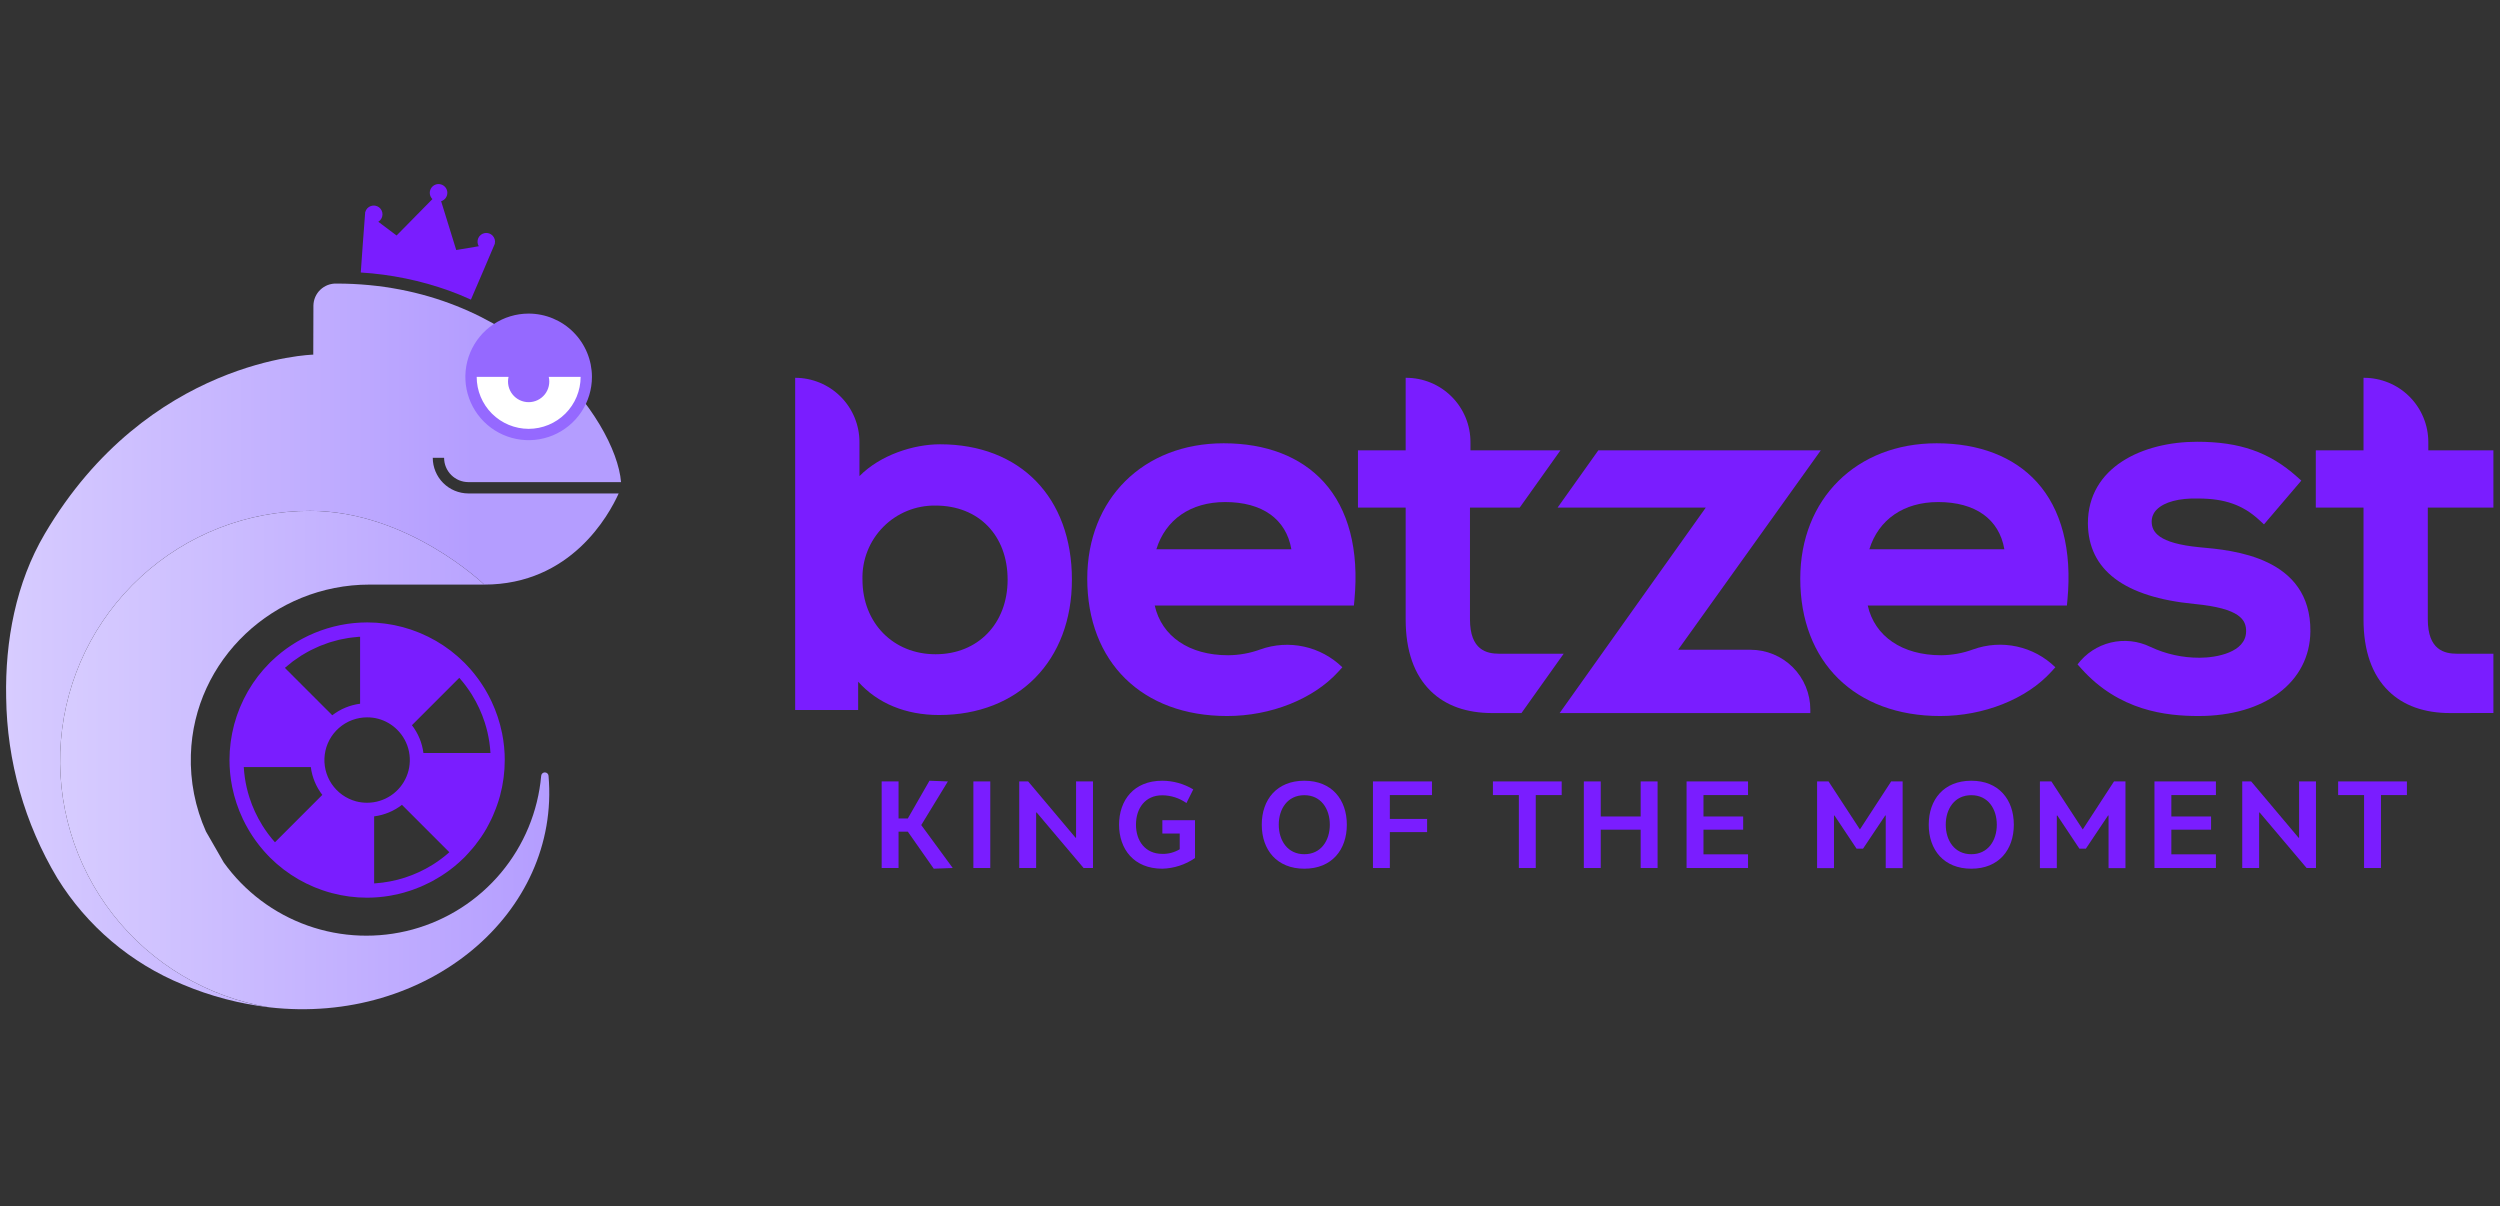
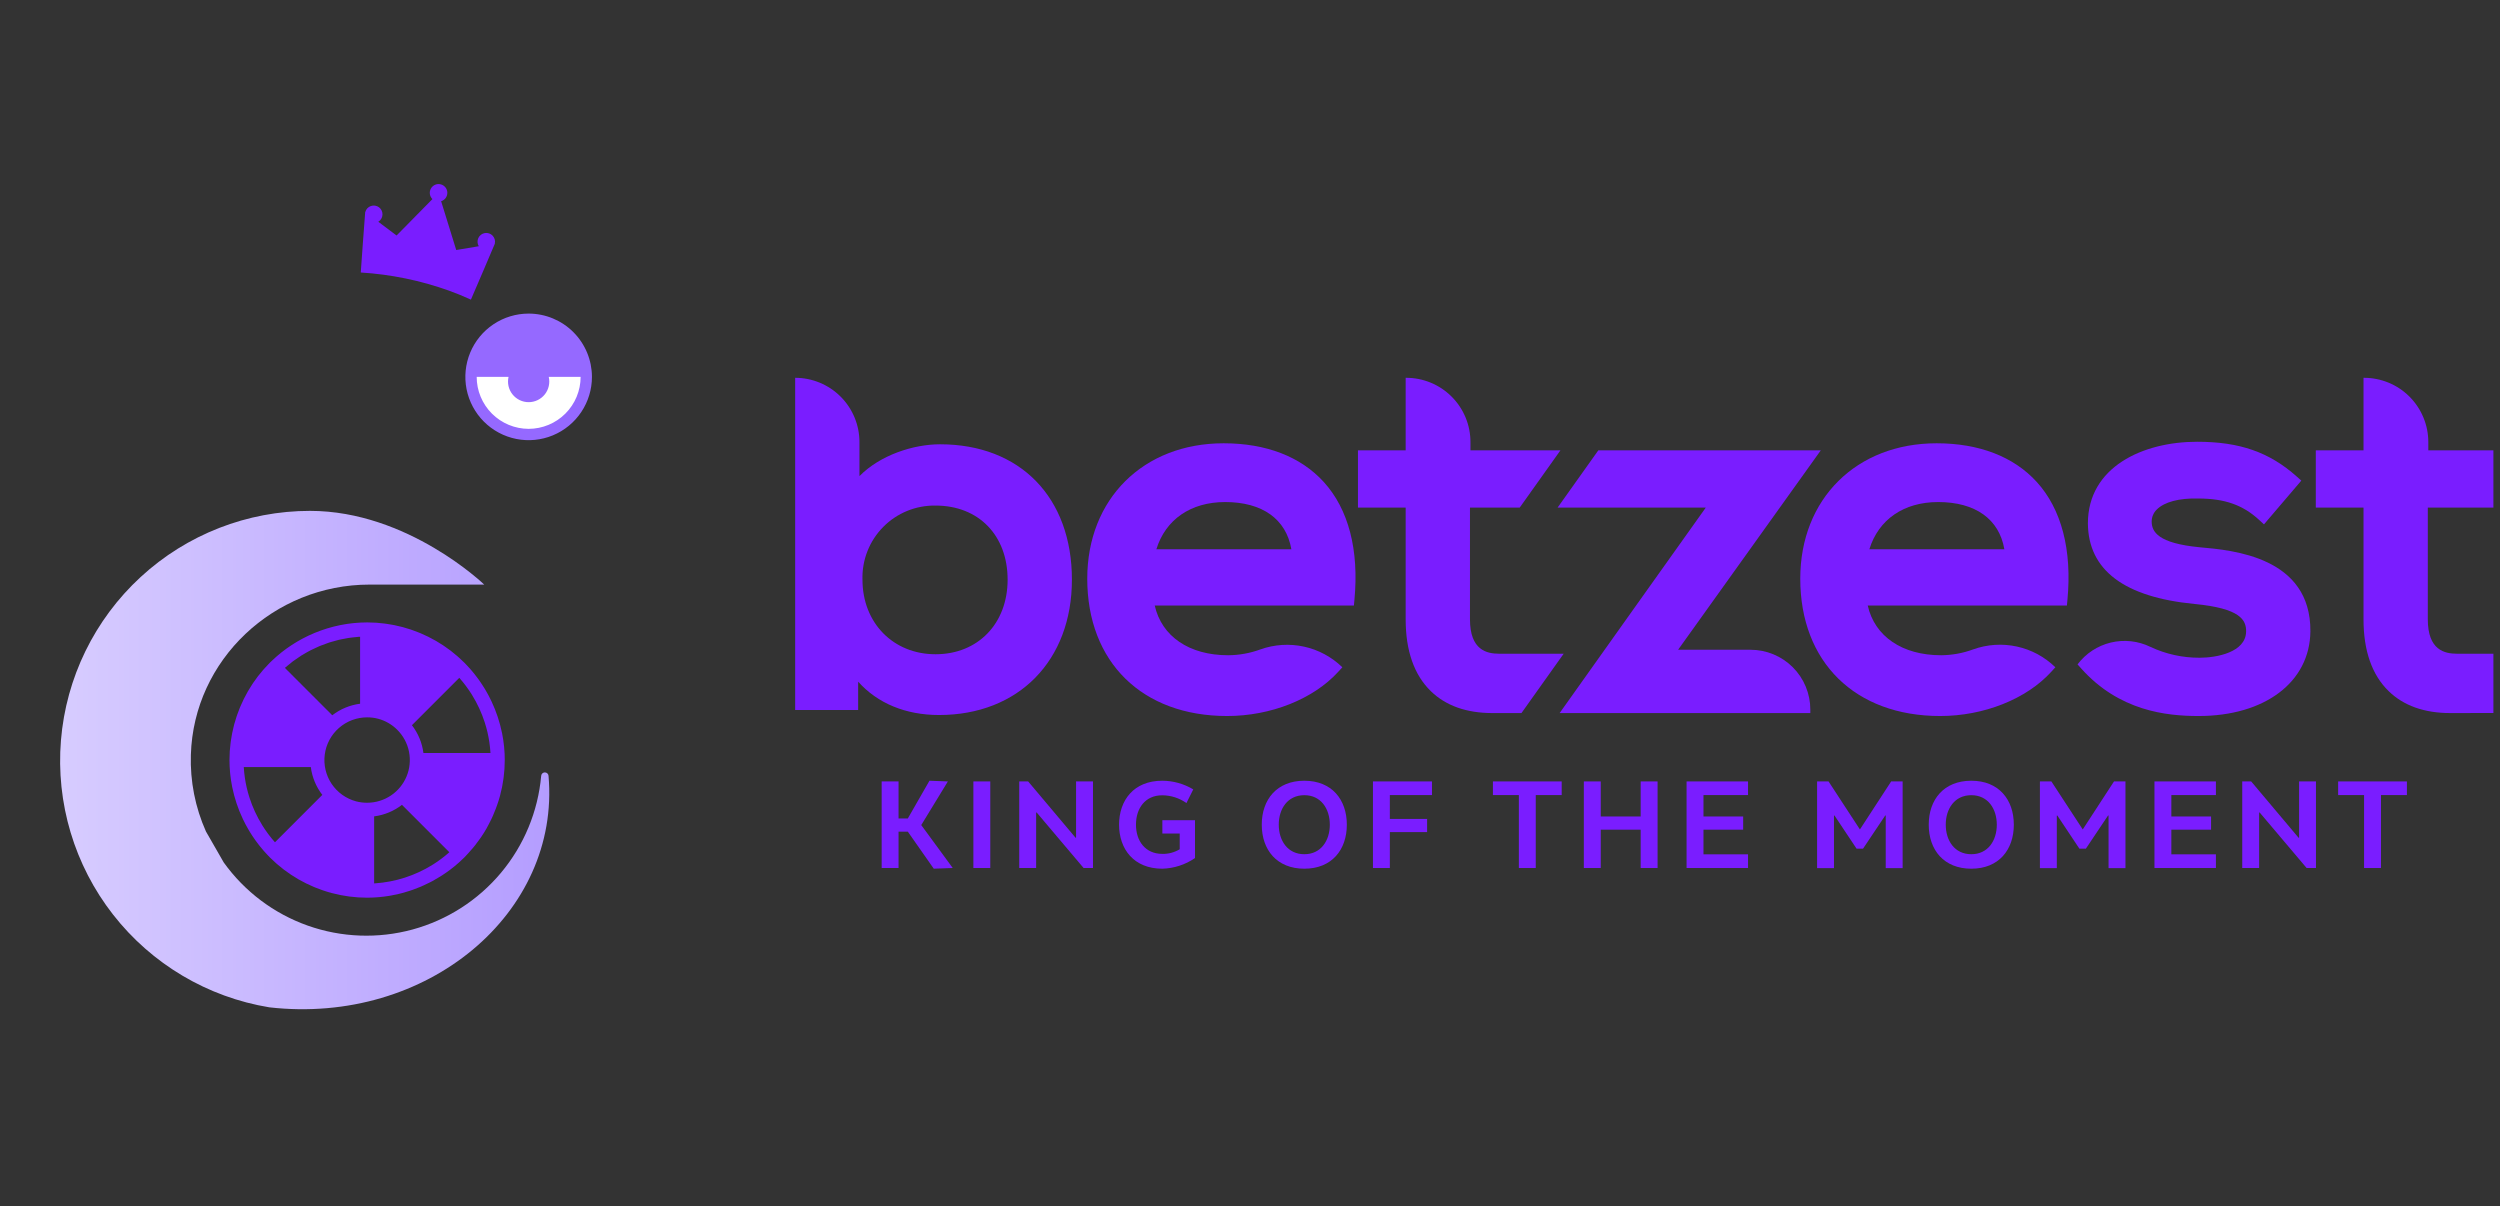
<svg xmlns="http://www.w3.org/2000/svg" width="172" height="83" viewBox="0 0 172 83" fill="none">
  <rect x="0" y="0" width="172" height="83" fill="#333333" stroke="none" />
  <path d="M64.677 30.567C62.828 30.567 60.549 31.315 59.131 32.756V30.416C59.131 29.836 59.016 29.26 58.794 28.724C58.572 28.187 58.246 27.699 57.835 27.289C57.424 26.878 56.937 26.552 56.4 26.33C55.863 26.107 55.288 25.993 54.707 25.993V48.848H59.041V46.899C60.371 48.387 62.307 49.193 64.608 49.193C70.075 49.193 73.748 45.451 73.748 39.881C73.748 34.223 70.187 30.567 64.677 30.567ZM64.365 34.783C67.331 34.783 69.324 36.832 69.324 39.881C69.324 42.902 67.285 45.012 64.365 45.012C61.452 45.012 59.338 42.854 59.338 39.881C59.318 39.212 59.434 38.546 59.679 37.923C59.923 37.3 60.292 36.734 60.762 36.257C61.232 35.781 61.793 35.405 62.413 35.151C63.032 34.898 63.696 34.773 64.365 34.783Z" fill="#7A1DFF" />
  <path d="M84.185 30.498C78.661 30.498 74.803 34.328 74.803 39.812C74.803 45.553 78.581 49.262 84.427 49.262C87.433 49.262 90.363 48.096 92.072 46.218L92.354 45.909C91.623 45.197 90.707 44.704 89.71 44.487C88.714 44.27 87.676 44.337 86.715 44.68C86.004 44.941 85.253 45.076 84.496 45.081C81.816 45.081 79.925 43.783 79.445 41.659H93.148L93.185 41.268C93.51 37.837 92.78 35.033 91.074 33.159C89.49 31.418 87.108 30.498 84.185 30.498ZM79.558 37.79C80.189 35.745 81.921 34.541 84.289 34.541C86.854 34.541 88.489 35.718 88.846 37.79H79.558Z" fill="#7A1DFF" />
  <path d="M169.055 44.977C168.187 44.977 167.033 44.732 167.033 42.611V34.922H171.546V30.982H167.068V30.416C167.068 29.836 166.954 29.26 166.731 28.724C166.509 28.187 166.183 27.699 165.772 27.289C165.362 26.878 164.874 26.552 164.337 26.33C163.801 26.107 163.225 25.993 162.645 25.993H162.61V30.982H159.327V34.922H162.61V42.611C162.61 44.773 163.192 46.435 164.341 47.552C165.37 48.552 166.796 49.059 168.574 49.059C168.664 49.059 171.454 49.057 171.546 49.054V44.977H169.055Z" fill="#7A1DFF" />
  <path d="M133.24 30.498C127.716 30.498 123.858 34.328 123.858 39.812C123.858 45.553 127.635 49.262 133.481 49.262C136.488 49.262 139.418 48.096 141.127 46.218L141.408 45.909L141.404 45.904C140.673 45.191 139.756 44.698 138.758 44.481C137.761 44.264 136.722 44.332 135.761 44.676C135.053 44.938 134.305 45.075 133.551 45.081C130.87 45.081 128.98 43.783 128.499 41.659H142.203L142.24 41.268C142.564 37.837 141.834 35.033 140.129 33.159C138.545 31.418 136.162 30.498 133.24 30.498ZM128.612 37.79C129.243 35.745 130.976 34.541 133.344 34.541C135.908 34.541 137.544 35.718 137.9 37.79H128.612Z" fill="#7A1DFF" />
  <path d="M151.342 37.652C148.442 37.377 148.052 36.568 148.035 35.906C148.032 35.745 148.062 35.586 148.125 35.438C148.187 35.29 148.279 35.156 148.396 35.046C148.906 34.544 149.9 34.263 151.232 34.298C153.055 34.298 154.311 34.74 155.431 35.773L155.761 36.078L158.331 33.066L158.015 32.785C156.135 31.108 154.085 30.393 151.162 30.393C147.421 30.393 143.647 32.13 143.647 36.014C143.676 39.222 146.144 41.086 150.983 41.553C154.133 41.856 154.55 42.651 154.532 43.464C154.501 44.876 152.508 45.252 151.343 45.252C150.17 45.259 149.01 45.004 147.948 44.505C147.103 44.093 146.14 43.987 145.225 44.207C144.311 44.427 143.501 44.958 142.935 45.71L143.168 45.971C145.794 48.921 149.047 49.262 151.266 49.262C155.827 49.262 158.917 46.924 158.955 43.442C158.995 38.324 153.63 37.853 151.342 37.652Z" fill="#7A1DFF" />
  <path d="M107.58 44.977H103.155C102.287 44.977 101.134 44.732 101.134 42.611V34.922H104.557L107.359 30.982H101.168V30.417C101.168 29.836 101.054 29.26 100.832 28.724C100.609 28.187 100.284 27.699 99.873 27.289C99.462 26.878 98.974 26.552 98.438 26.33C97.901 26.107 97.326 25.993 96.745 25.993H96.71V30.982H93.427V34.922H96.71V42.611C96.71 44.773 97.293 46.435 98.441 47.552C99.47 48.553 100.896 49.059 102.674 49.059C102.71 49.059 103.606 49.059 104.677 49.058L107.58 44.977Z" fill="#7A1DFF" />
  <path d="M120.438 44.704H115.453L125.272 30.982H109.965L107.163 34.922H117.358C117.358 34.922 107.298 49.056 107.305 49.056L107.303 49.059H124.55V48.816C124.55 48.276 124.443 47.741 124.237 47.242C124.03 46.743 123.727 46.29 123.346 45.908C122.964 45.526 122.51 45.224 122.012 45.017C121.513 44.81 120.978 44.704 120.438 44.704Z" fill="#7A1DFF" />
  <path d="M61.821 56.31H62.458L63.947 53.714L65.214 53.762L63.382 56.764L65.548 59.718L64.242 59.766L62.458 57.218H61.821V59.718H60.658V53.762H61.821L61.821 56.31Z" fill="#7A1DFF" />
  <path d="M66.969 59.719V53.762H68.131V59.719H66.969Z" fill="#7A1DFF" />
  <path d="M71.319 55.895L71.287 55.903V59.719H70.124V53.762H70.737L74.002 57.64L74.034 57.632V53.762H75.197V59.719H74.552L71.319 55.895Z" fill="#7A1DFF" />
  <path d="M82.216 59.034C81.554 59.49 80.774 59.744 79.97 59.767C78.004 59.767 76.992 58.413 76.992 56.739C76.992 55.068 77.995 53.714 79.963 53.714C80.715 53.717 81.452 53.923 82.097 54.31L81.627 55.251C81.14 54.905 80.559 54.719 79.963 54.716C78.784 54.716 78.155 55.616 78.155 56.739C78.155 57.855 78.792 58.747 79.97 58.747C80.391 58.756 80.805 58.645 81.165 58.428V57.345H79.97V56.43H82.216L82.216 59.034Z" fill="#7A1DFF" />
  <path d="M92.662 56.739C92.662 58.468 91.627 59.767 89.739 59.767C87.844 59.767 86.809 58.468 86.809 56.739C86.809 55.012 87.844 53.714 89.739 53.714C91.627 53.714 92.662 55.012 92.662 56.739ZM87.979 56.739C87.979 57.83 88.584 58.77 89.739 58.77C90.886 58.77 91.491 57.83 91.491 56.739C91.491 55.649 90.886 54.709 89.739 54.709C88.584 54.709 87.979 55.649 87.979 56.739Z" fill="#7A1DFF" />
  <path d="M95.621 54.701V56.342H98.185V57.249H95.621V59.719H94.459V53.762H98.52V54.701H95.621Z" fill="#7A1DFF" />
  <path d="M107.444 54.701H105.66V59.719H104.497V54.701H102.713V53.762H107.444V54.701Z" fill="#7A1DFF" />
  <path d="M108.968 59.719V53.762H110.131V56.174H112.878V53.762H114.041V59.719H112.878V57.082H110.131V59.719H108.968Z" fill="#7A1DFF" />
  <path d="M117.199 54.701V56.174H119.93V57.082H117.199V58.778H120.264V59.719H116.036V53.762H120.264V54.701H117.199Z" fill="#7A1DFF" />
  <path d="M127.731 58.388L126.21 56.103L126.178 56.118V59.726H125.016V53.762H125.804L127.962 57.066L130.112 53.762H130.901V59.726H129.738V56.111L129.707 56.103L128.177 58.388H127.731Z" fill="#7A1DFF" />
  <path d="M138.551 56.739C138.551 58.468 137.515 59.767 135.628 59.767C133.732 59.767 132.697 58.468 132.697 56.739C132.697 55.012 133.733 53.714 135.628 53.714C137.515 53.714 138.551 55.012 138.551 56.739ZM133.868 56.739C133.868 57.83 134.473 58.77 135.628 58.77C136.775 58.77 137.38 57.83 137.38 56.739C137.38 55.649 136.775 54.709 135.628 54.709C134.473 54.709 133.868 55.649 133.868 56.739Z" fill="#7A1DFF" />
  <path d="M143.062 58.388L141.541 56.103L141.509 56.118V59.726H140.346V53.762H141.135L143.293 57.066L145.443 53.762H146.232V59.726H145.069V56.111L145.037 56.103L143.508 58.388H143.062Z" fill="#7A1DFF" />
  <path d="M149.389 54.701V56.174H152.121V57.082H149.389V58.778H152.455V59.719H148.227V53.762H152.455V54.701H149.389Z" fill="#7A1DFF" />
  <path d="M155.461 55.895L155.429 55.903V59.719H154.266V53.762H154.88L158.145 57.64L158.177 57.632V53.762H159.339V59.719H158.695L155.461 55.895Z" fill="#7A1DFF" />
  <path d="M165.595 54.701H163.811V59.719H162.648V54.701H160.864V53.762H165.595L165.595 54.701Z" fill="#7A1DFF" />
  <path d="M37.739 53.373C37.733 53.309 37.704 53.25 37.657 53.208C37.61 53.165 37.548 53.141 37.485 53.141C37.422 53.141 37.361 53.165 37.314 53.208C37.268 53.251 37.239 53.309 37.234 53.372C37.016 55.827 36.05 58.157 34.469 60.047C32.887 61.938 30.765 63.299 28.387 63.949C26.009 64.598 23.49 64.504 21.167 63.68C18.844 62.855 16.829 61.339 15.393 59.336L14.169 57.205C13.43 55.547 13.075 53.743 13.132 51.929C13.329 45.368 18.855 40.22 25.419 40.22H33.314C33.314 40.22 28.062 35.148 21.329 35.148C17.012 35.148 12.852 36.772 9.678 39.698C6.503 42.623 4.545 46.636 4.193 50.939C3.841 55.242 5.12 59.52 7.777 62.922C10.434 66.325 14.274 68.604 18.534 69.305C29.384 70.537 38.563 62.824 37.739 53.373Z" fill="url(#paint0_linear_25089_2)" />
-   <path d="M32.226 33.949C31.576 33.948 30.953 33.69 30.493 33.23C30.034 32.77 29.775 32.147 29.774 31.497H30.554C30.554 31.941 30.73 32.366 31.044 32.679C31.358 32.993 31.783 33.169 32.226 33.17H42.728C42.374 28.843 35.496 19.51 23.153 19.51C22.948 19.503 22.745 19.537 22.553 19.609C22.363 19.682 22.188 19.792 22.04 19.933C21.892 20.074 21.773 20.243 21.691 20.43C21.61 20.617 21.566 20.819 21.563 21.024L21.553 24.399C21.553 24.399 10.178 24.668 3.075 36.735C1.093 40.103 0.346 44.093 0.424 47.989C0.478 52.371 1.693 56.66 3.944 60.419C5.977 63.709 8.999 66.271 12.579 67.737C14.48 68.539 16.485 69.067 18.535 69.305C14.275 68.604 10.435 66.325 7.778 62.922C5.121 59.52 3.841 55.242 4.193 50.939C4.545 46.636 6.503 42.623 9.678 39.698C12.853 36.772 17.012 35.148 21.33 35.148C28.063 35.148 33.315 40.22 33.315 40.22C39.277 40.22 41.894 35.438 42.564 33.949L32.226 33.949Z" fill="url(#paint1_linear_25089_2)" />
  <path d="M30.878 19.992C31.402 20.181 31.909 20.389 32.399 20.615C32.399 20.615 34.026 16.839 34.043 16.772C34.044 16.769 34.044 16.765 34.044 16.762L34.047 16.756L34.045 16.756C34.066 16.66 34.063 16.56 34.036 16.466C34.009 16.371 33.96 16.284 33.892 16.213C33.824 16.142 33.74 16.088 33.646 16.057C33.553 16.026 33.453 16.018 33.356 16.035C33.259 16.051 33.168 16.091 33.09 16.151C33.011 16.21 32.949 16.288 32.908 16.378C32.867 16.467 32.848 16.565 32.854 16.663C32.859 16.762 32.889 16.857 32.94 16.941L31.389 17.201L30.35 13.844C30.477 13.805 30.587 13.726 30.664 13.619C30.741 13.511 30.78 13.382 30.776 13.249C30.773 13.117 30.725 12.99 30.642 12.887C30.559 12.784 30.444 12.712 30.316 12.681C30.188 12.649 30.052 12.661 29.931 12.714C29.81 12.767 29.71 12.858 29.646 12.974C29.581 13.09 29.557 13.223 29.576 13.354C29.595 13.485 29.656 13.606 29.751 13.698L27.285 16.202L26.027 15.258C26.111 15.207 26.181 15.136 26.232 15.051C26.282 14.967 26.311 14.871 26.315 14.773C26.32 14.674 26.3 14.576 26.258 14.487C26.216 14.398 26.153 14.32 26.075 14.261C25.996 14.202 25.904 14.163 25.806 14.148C25.709 14.133 25.61 14.142 25.517 14.174C25.423 14.206 25.34 14.26 25.272 14.332C25.205 14.404 25.156 14.491 25.131 14.586L25.129 14.585L25.129 14.591C25.128 14.595 25.126 14.598 25.125 14.601C25.109 14.668 24.821 18.748 24.821 18.748C26.888 18.876 28.927 19.295 30.878 19.992Z" fill="#7A1DFF" />
  <path d="M36.371 29.894C38.561 29.894 40.336 28.119 40.336 25.929C40.336 23.739 38.561 21.964 36.371 21.964C34.182 21.964 32.407 23.739 32.407 25.929C32.407 28.119 34.182 29.894 36.371 29.894Z" fill="white" />
  <path d="M36.371 21.575C35.51 21.575 34.668 21.83 33.952 22.309C33.236 22.787 32.678 23.467 32.348 24.263C32.019 25.058 31.933 25.934 32.1 26.779C32.269 27.623 32.683 28.399 33.292 29.008C33.901 29.617 34.677 30.032 35.522 30.2C36.366 30.368 37.242 30.282 38.038 29.952C38.833 29.622 39.513 29.064 39.992 28.348C40.47 27.632 40.726 26.79 40.726 25.929C40.724 24.775 40.265 23.668 39.449 22.852C38.633 22.035 37.526 21.576 36.371 21.575ZM36.371 29.505C35.423 29.503 34.515 29.126 33.844 28.456C33.174 27.786 32.797 26.877 32.796 25.929L34.988 25.929C34.94 26.137 34.94 26.354 34.986 26.562C35.033 26.77 35.127 26.966 35.26 27.133C35.393 27.3 35.562 27.435 35.754 27.528C35.947 27.621 36.158 27.669 36.371 27.669C36.585 27.669 36.796 27.621 36.988 27.528C37.181 27.435 37.35 27.3 37.483 27.133C37.616 26.966 37.709 26.77 37.756 26.562C37.803 26.354 37.803 26.137 37.754 25.929H39.947C39.946 26.877 39.569 27.786 38.898 28.456C38.228 29.126 37.319 29.503 36.371 29.505Z" fill="#9569FF" />
  <path d="M32.689 58.153C32.788 58.028 32.882 57.899 32.975 57.769C33.022 57.703 33.071 57.639 33.116 57.571C33.241 57.386 33.359 57.196 33.471 57.002C33.516 56.923 33.556 56.842 33.599 56.762C33.669 56.631 33.738 56.499 33.802 56.364C33.844 56.276 33.884 56.186 33.924 56.096C33.986 55.954 34.044 55.811 34.099 55.666C34.13 55.586 34.161 55.508 34.189 55.427C34.27 55.199 34.344 54.968 34.406 54.733C34.456 54.549 34.497 54.364 34.535 54.18C34.545 54.131 34.553 54.082 34.562 54.034C34.589 53.89 34.613 53.746 34.633 53.602C34.64 53.554 34.647 53.507 34.653 53.459C34.673 53.291 34.69 53.123 34.702 52.956C34.703 52.936 34.706 52.916 34.707 52.896C34.72 52.702 34.726 52.509 34.726 52.316C34.727 52.308 34.727 52.3 34.727 52.292C34.727 52.245 34.724 52.197 34.724 52.149C34.722 52.052 34.721 51.955 34.717 51.858C34.714 51.8 34.709 51.742 34.705 51.683C34.699 51.585 34.692 51.487 34.683 51.389C34.678 51.344 34.672 51.299 34.667 51.254C34.655 51.142 34.642 51.03 34.625 50.919C34.621 50.892 34.616 50.866 34.612 50.84C34.592 50.71 34.569 50.58 34.544 50.451C34.542 50.443 34.54 50.435 34.538 50.427C34.386 49.677 34.144 48.948 33.817 48.256L33.809 48.24C33.748 48.11 33.683 47.982 33.616 47.855C33.604 47.832 33.591 47.81 33.579 47.787C33.52 47.68 33.461 47.573 33.399 47.468C33.374 47.427 33.349 47.386 33.324 47.345C33.272 47.26 33.219 47.176 33.164 47.093C33.127 47.035 33.088 46.978 33.049 46.922C33.004 46.857 32.959 46.792 32.913 46.728C32.863 46.658 32.811 46.59 32.758 46.522C32.72 46.472 32.683 46.423 32.644 46.374C32.583 46.298 32.52 46.223 32.457 46.148C32.423 46.108 32.389 46.068 32.354 46.028C32.287 45.952 32.218 45.877 32.149 45.804C32.113 45.765 32.076 45.726 32.039 45.688C32.01 45.658 31.983 45.627 31.953 45.597C31.925 45.569 31.895 45.544 31.867 45.516C31.774 45.426 31.68 45.337 31.584 45.251C31.544 45.215 31.505 45.178 31.464 45.143C31.323 45.02 31.178 44.901 31.029 44.786C31.015 44.775 31.001 44.765 30.987 44.754C30.846 44.647 30.702 44.544 30.554 44.445C30.527 44.426 30.5 44.408 30.473 44.39C30.32 44.289 30.164 44.193 30.005 44.1C29.998 44.096 29.991 44.091 29.983 44.087C29.641 43.89 29.287 43.715 28.922 43.562C28.887 43.548 28.851 43.533 28.816 43.519C28.671 43.46 28.524 43.405 28.375 43.353C28.334 43.339 28.294 43.324 28.253 43.31C28.071 43.25 27.887 43.193 27.699 43.143C27.515 43.094 27.331 43.052 27.147 43.014C27.096 43.004 27.045 42.995 26.994 42.986C26.855 42.96 26.716 42.937 26.577 42.917C26.523 42.91 26.47 42.902 26.416 42.896C26.259 42.876 26.103 42.861 25.946 42.849C25.916 42.847 25.885 42.844 25.854 42.842C25.665 42.83 25.477 42.824 25.289 42.823C25.279 42.823 25.268 42.822 25.258 42.822L25.255 42.822L25.252 42.822C25.19 42.822 25.127 42.825 25.064 42.827C24.987 42.828 24.909 42.829 24.831 42.833C24.753 42.836 24.675 42.843 24.596 42.848C24.519 42.854 24.442 42.858 24.365 42.866C24.297 42.872 24.23 42.881 24.162 42.889C24.073 42.9 23.984 42.91 23.896 42.923C23.845 42.931 23.794 42.94 23.743 42.948C23.638 42.965 23.534 42.983 23.43 43.004C23.395 43.01 23.362 43.019 23.327 43.026C23.208 43.051 23.088 43.077 22.97 43.107C22.949 43.112 22.929 43.118 22.908 43.124C22.777 43.157 22.647 43.193 22.518 43.233C22.506 43.236 22.494 43.241 22.481 43.244C22.346 43.286 22.212 43.331 22.079 43.378C22.067 43.382 22.055 43.387 22.044 43.391C21.912 43.439 21.781 43.49 21.651 43.543C21.634 43.55 21.617 43.558 21.6 43.565C21.478 43.616 21.357 43.67 21.237 43.726C21.209 43.739 21.181 43.754 21.152 43.767C21.046 43.819 20.941 43.871 20.836 43.926C20.793 43.949 20.75 43.973 20.707 43.997C20.62 44.044 20.534 44.092 20.448 44.143C20.389 44.177 20.331 44.214 20.273 44.25C20.206 44.291 20.139 44.333 20.073 44.376C20 44.424 19.928 44.473 19.856 44.523C19.806 44.557 19.757 44.591 19.707 44.627C19.625 44.687 19.543 44.748 19.462 44.811C19.426 44.839 19.389 44.867 19.352 44.896C19.265 44.965 19.18 45.037 19.095 45.109C19.065 45.135 19.035 45.16 19.005 45.186C18.92 45.261 18.837 45.337 18.755 45.415C18.724 45.443 18.694 45.472 18.664 45.501C18.631 45.533 18.596 45.564 18.563 45.597C18.532 45.628 18.504 45.661 18.474 45.692C18.39 45.778 18.308 45.865 18.229 45.953C18.187 45.999 18.145 46.044 18.105 46.09C17.985 46.229 17.868 46.371 17.755 46.517C17.74 46.536 17.726 46.557 17.71 46.577C17.608 46.712 17.509 46.85 17.414 46.99C17.394 47.021 17.373 47.052 17.353 47.083C17.255 47.231 17.161 47.382 17.071 47.537C17.064 47.548 17.058 47.559 17.051 47.57C16.856 47.91 16.682 48.262 16.53 48.624C16.514 48.662 16.499 48.7 16.483 48.739C16.426 48.88 16.373 49.022 16.322 49.167C16.307 49.212 16.29 49.255 16.276 49.3C16.215 49.481 16.159 49.664 16.109 49.85C16.06 50.034 16.018 50.218 15.981 50.403C15.971 50.452 15.962 50.502 15.953 50.551C15.926 50.694 15.903 50.837 15.882 50.98C15.876 51.028 15.869 51.077 15.863 51.126C15.842 51.293 15.825 51.46 15.813 51.627C15.812 51.647 15.81 51.668 15.808 51.688C15.796 51.882 15.79 52.075 15.789 52.268C15.789 52.276 15.788 52.284 15.788 52.292C15.788 52.34 15.791 52.387 15.792 52.435C15.793 52.532 15.795 52.63 15.799 52.726C15.802 52.784 15.807 52.842 15.811 52.9C15.817 52.998 15.823 53.097 15.833 53.195C15.837 53.24 15.843 53.285 15.848 53.33C15.861 53.442 15.874 53.554 15.891 53.665C15.895 53.692 15.9 53.719 15.904 53.745C15.924 53.875 15.947 54.004 15.972 54.133C15.974 54.142 15.976 54.15 15.978 54.159C16.13 54.908 16.372 55.636 16.699 56.327C16.702 56.334 16.706 56.342 16.71 56.35C16.77 56.477 16.834 56.603 16.899 56.727C16.912 56.752 16.926 56.776 16.94 56.801C16.997 56.907 17.055 57.011 17.117 57.115C17.142 57.157 17.168 57.199 17.194 57.242C17.245 57.325 17.297 57.408 17.35 57.489C17.389 57.549 17.43 57.607 17.47 57.666C17.513 57.728 17.556 57.791 17.601 57.853C17.653 57.925 17.707 57.995 17.76 58.065C17.797 58.113 17.833 58.16 17.871 58.208C17.933 58.286 17.997 58.362 18.062 58.439C18.095 58.477 18.127 58.515 18.16 58.553C18.229 58.631 18.299 58.707 18.37 58.783C18.404 58.82 18.439 58.857 18.474 58.893C18.504 58.924 18.533 58.956 18.563 58.986L18.564 58.987C18.592 59.015 18.622 59.04 18.649 59.067C18.742 59.158 18.837 59.247 18.934 59.334C18.973 59.369 19.012 59.405 19.051 59.44C19.193 59.563 19.338 59.682 19.487 59.797C19.502 59.809 19.516 59.819 19.53 59.83C19.671 59.937 19.815 60.039 19.962 60.138C19.989 60.157 20.017 60.175 20.045 60.194C20.196 60.294 20.35 60.389 20.508 60.481C20.517 60.487 20.526 60.492 20.535 60.498C20.875 60.693 21.227 60.867 21.589 61.019C21.628 61.035 21.668 61.051 21.707 61.067C21.847 61.123 21.988 61.176 22.131 61.226C22.177 61.242 22.222 61.259 22.268 61.274C22.448 61.334 22.631 61.391 22.817 61.44C23.612 61.653 24.432 61.761 25.256 61.761L25.265 61.761C25.493 61.761 25.721 61.75 25.948 61.733C25.998 61.729 26.047 61.726 26.096 61.721C26.309 61.702 26.52 61.676 26.731 61.642C26.794 61.632 26.856 61.62 26.919 61.609C27.095 61.577 27.271 61.541 27.445 61.499C27.523 61.48 27.6 61.46 27.677 61.44C27.837 61.397 27.994 61.35 28.151 61.3C28.23 61.274 28.31 61.248 28.389 61.221C28.567 61.158 28.744 61.09 28.919 61.016C28.992 60.985 29.064 60.952 29.137 60.919C29.287 60.852 29.436 60.78 29.583 60.705C29.637 60.678 29.691 60.651 29.745 60.622C29.923 60.526 30.097 60.423 30.268 60.317C30.316 60.287 30.363 60.258 30.409 60.228C30.594 60.108 30.775 59.983 30.952 59.85C30.975 59.833 30.997 59.815 31.02 59.798C31.204 59.657 31.383 59.511 31.557 59.357C31.561 59.352 31.566 59.349 31.571 59.345C31.7 59.229 31.828 59.111 31.951 58.988L31.951 58.987C31.989 58.95 32.022 58.911 32.058 58.873C32.108 58.823 32.155 58.771 32.203 58.719C32.315 58.598 32.424 58.474 32.529 58.348C32.583 58.283 32.637 58.219 32.689 58.153ZM30.405 59.051C30.376 59.073 30.347 59.095 30.317 59.117C30.143 59.245 29.966 59.368 29.783 59.483C29.773 59.489 29.762 59.495 29.752 59.501C28.556 60.245 27.196 60.682 25.791 60.775L25.741 60.778V56.166C26.439 56.077 27.099 55.803 27.655 55.373L30.914 58.633C30.904 58.642 30.894 58.651 30.884 58.66C30.729 58.797 30.569 58.927 30.405 59.051ZM18.074 56.827C18.062 56.808 18.05 56.788 18.039 56.769C17.673 56.178 17.38 55.545 17.166 54.883L17.159 54.86C17.088 54.639 17.027 54.416 16.974 54.19L16.971 54.177C16.87 53.735 16.805 53.286 16.776 52.834C16.774 52.814 16.773 52.795 16.772 52.776L21.384 52.775C21.473 53.472 21.747 54.133 22.176 54.689L19.755 57.111L18.918 57.948C18.907 57.937 18.896 57.925 18.886 57.913C18.753 57.763 18.627 57.608 18.506 57.448C18.479 57.413 18.453 57.378 18.427 57.343C18.303 57.175 18.185 57.003 18.074 56.827ZM20.138 45.51C20.201 45.462 20.268 45.42 20.333 45.374C20.462 45.283 20.59 45.191 20.724 45.107C20.776 45.074 20.831 45.045 20.884 45.013C21.034 44.923 21.185 44.834 21.341 44.754C21.388 44.729 21.436 44.708 21.484 44.685C21.648 44.604 21.813 44.525 21.981 44.454C22.03 44.433 22.081 44.416 22.13 44.397C22.298 44.33 22.467 44.266 22.638 44.21C22.698 44.191 22.759 44.175 22.82 44.156C22.981 44.108 23.143 44.061 23.306 44.022C23.383 44.004 23.462 43.99 23.539 43.974C23.687 43.943 23.836 43.913 23.985 43.89C24.079 43.876 24.174 43.866 24.268 43.855C24.404 43.838 24.541 43.823 24.678 43.813C24.71 43.811 24.742 43.811 24.774 43.809V48.417C24.077 48.507 23.416 48.78 22.86 49.21L19.6 45.95C19.672 45.886 19.75 45.828 19.824 45.766C19.928 45.68 20.03 45.591 20.138 45.51ZM32.443 47.758C32.454 47.776 32.465 47.794 32.476 47.812C32.842 48.404 33.136 49.038 33.35 49.701L33.357 49.724C33.428 49.945 33.489 50.168 33.542 50.393L33.545 50.41C33.646 50.85 33.711 51.298 33.74 51.748C33.741 51.768 33.743 51.788 33.744 51.808L29.132 51.808C29.043 51.111 28.769 50.45 28.34 49.894L29.892 48.342L31.599 46.635C31.609 46.646 31.619 46.657 31.629 46.668C31.762 46.82 31.89 46.977 32.012 47.138C32.038 47.172 32.063 47.205 32.087 47.239C32.212 47.408 32.332 47.581 32.443 47.758ZM25.26 55.229H25.258C25.002 55.23 24.747 55.197 24.5 55.133L24.5 55.133C23.811 54.949 23.212 54.52 22.815 53.928C22.419 53.335 22.251 52.619 22.344 51.912C22.436 51.205 22.782 50.556 23.318 50.085C23.854 49.614 24.543 49.355 25.256 49.354H25.258C25.514 49.353 25.768 49.385 26.016 49.45C26.515 49.584 26.97 49.847 27.335 50.213L27.335 50.214C27.746 50.624 28.026 51.148 28.139 51.717C28.253 52.287 28.195 52.878 27.973 53.414C27.751 53.951 27.375 54.41 26.892 54.733C26.409 55.056 25.841 55.228 25.26 55.229Z" fill="#7A1DFF" />
  <defs>
    <linearGradient id="paint0_linear_25089_2" x1="4.136" y1="52.291" x2="37.791" y2="52.291" gradientUnits="userSpaceOnUse">
      <stop offset="0.003" stop-color="#D7CCFF" />
      <stop offset="1" stop-color="#B49DFF" />
    </linearGradient>
    <linearGradient id="paint1_linear_25089_2" x1="0.419" y1="44.407" x2="32.596" y2="44.407" gradientUnits="userSpaceOnUse">
      <stop offset="0.003" stop-color="#D7CCFF" />
      <stop offset="1" stop-color="#B49DFF" />
    </linearGradient>
  </defs>
</svg>